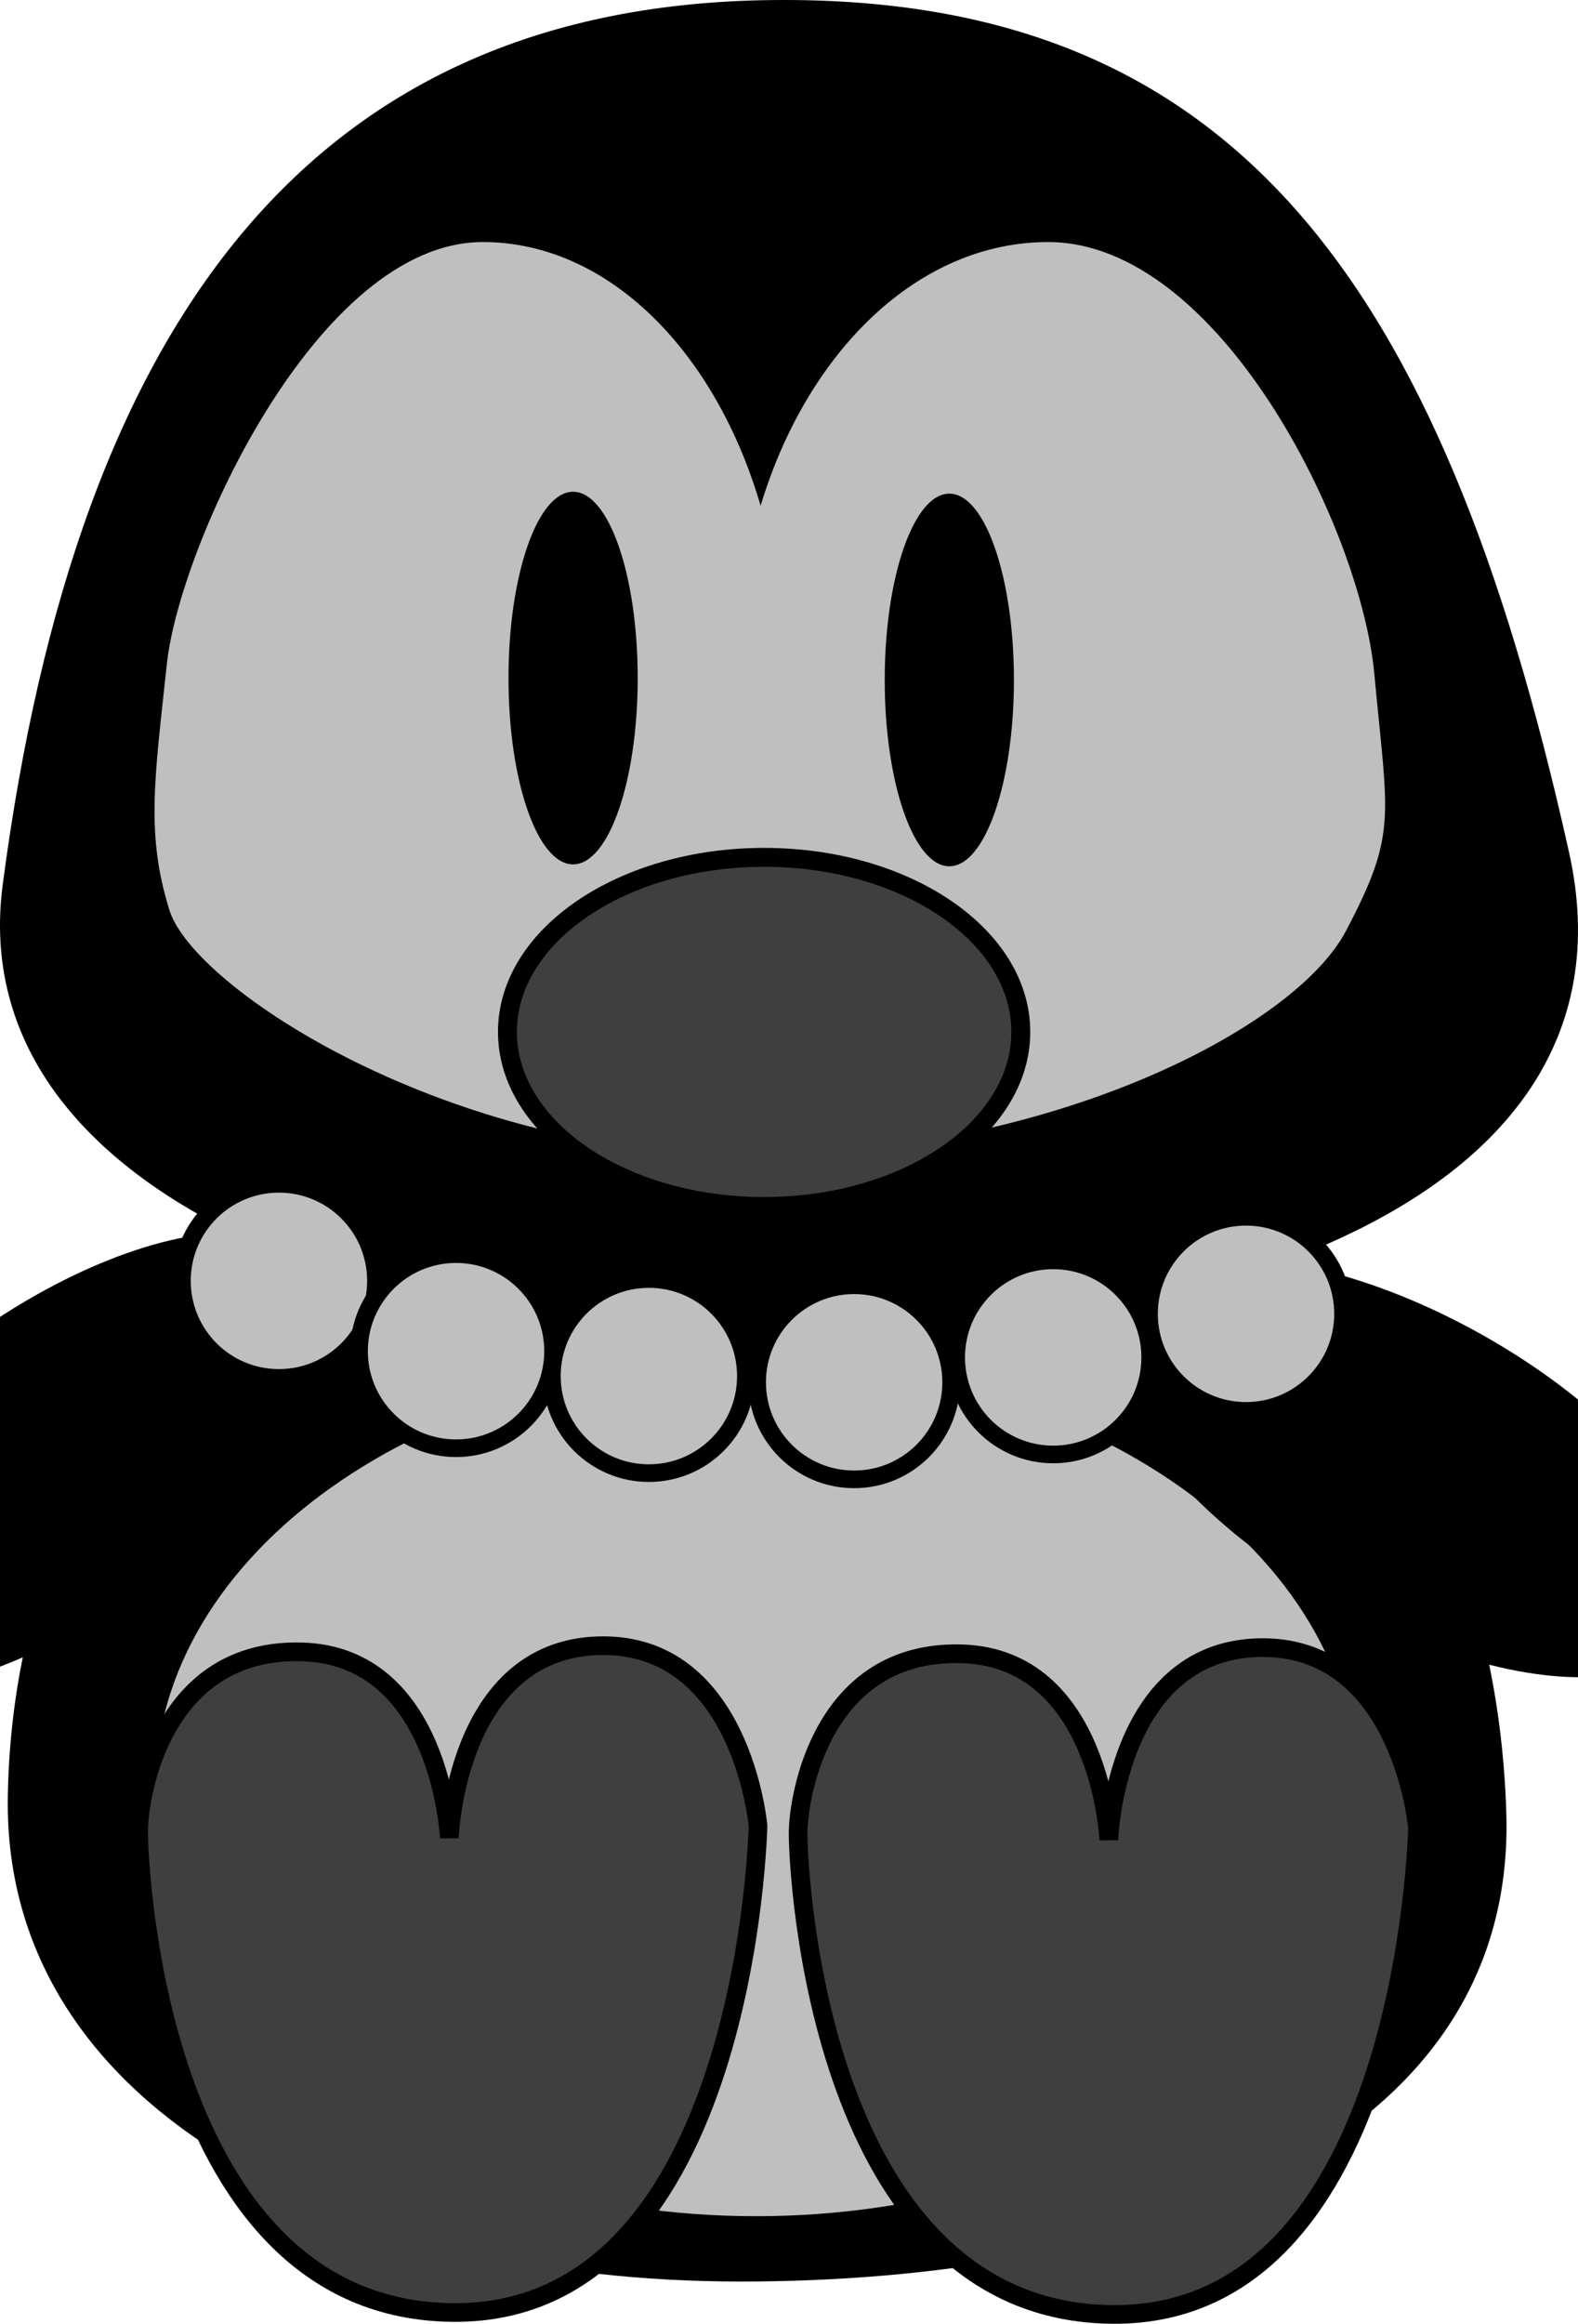
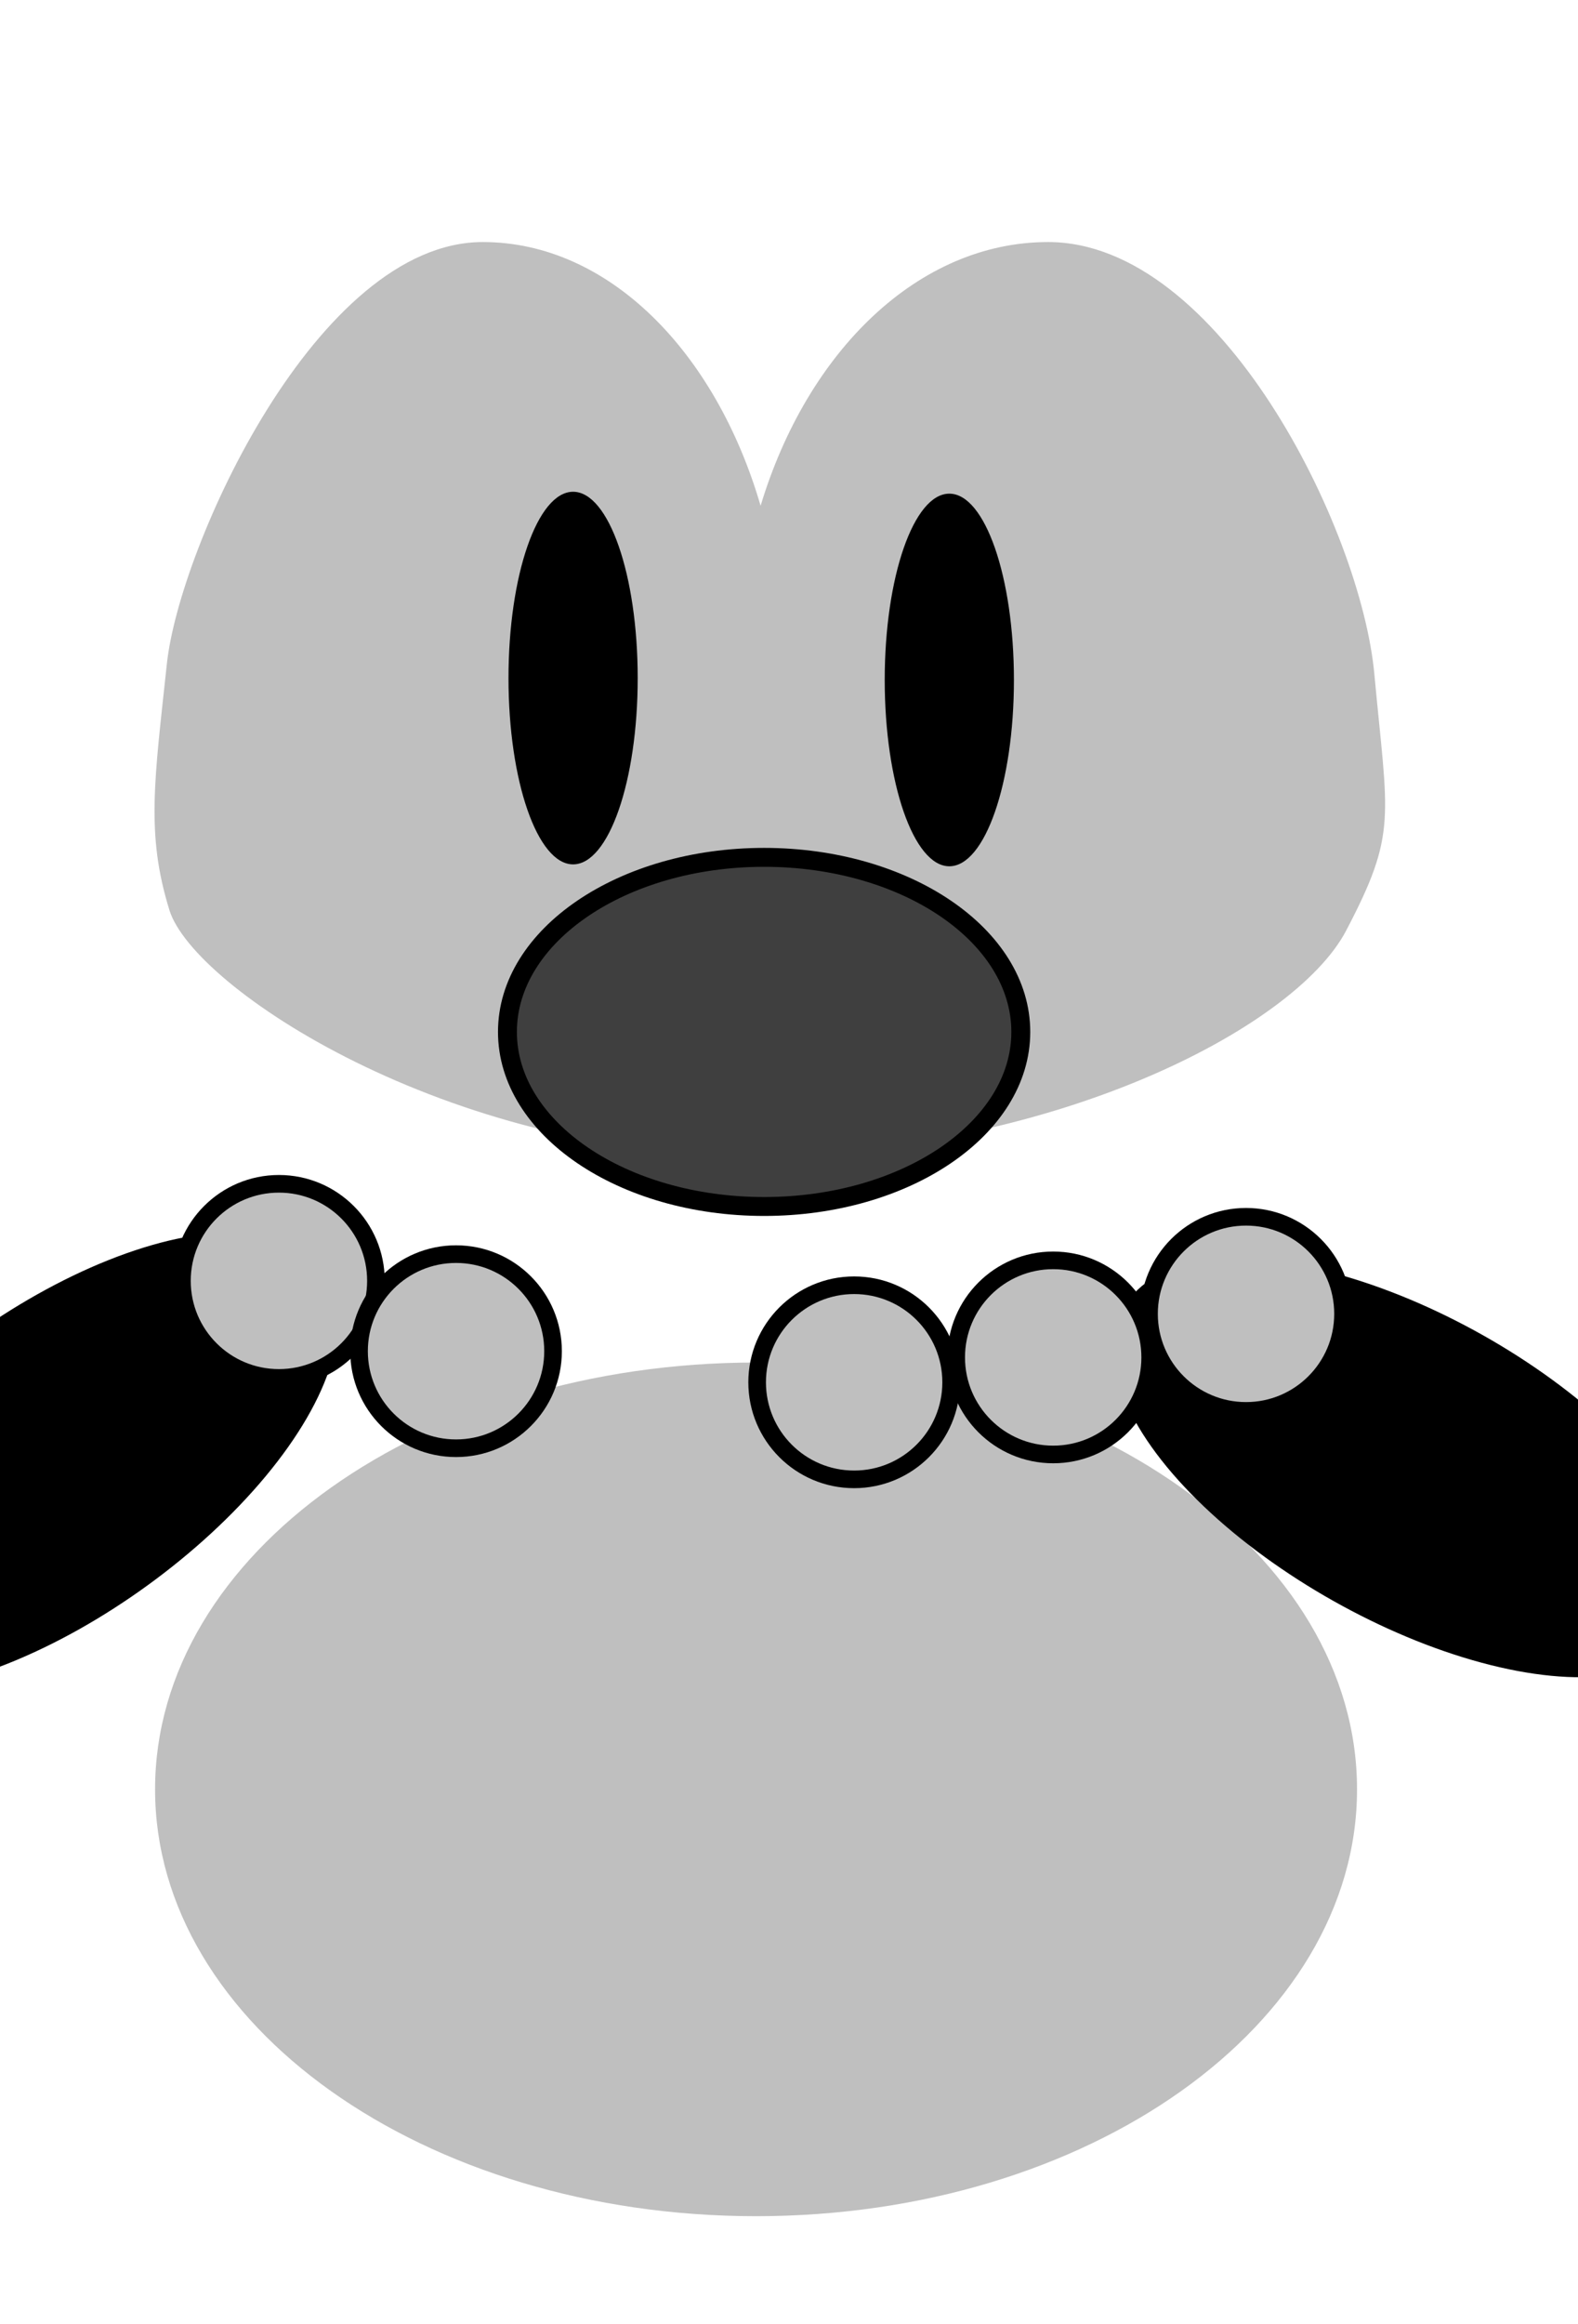
<svg xmlns="http://www.w3.org/2000/svg" xmlns:xlink="http://www.w3.org/1999/xlink" width="253.685" height="373.389">
  <title>pearl penguin</title>
  <defs>
    <linearGradient id="linearGradient3287">
      <stop stop-color="#000000" offset="0" id="stop3289" />
      <stop stop-color="#000000" id="stop3295" offset="0.735" />
      <stop stop-color="#7f7f7f" id="stop3291" offset="0.887" />
      <stop stop-color="#ffffff" offset="1" id="stop3293" />
    </linearGradient>
    <linearGradient id="linearGradient3225">
      <stop stop-color="#ff6f00" id="stop3227" offset="0" />
      <stop stop-color="#ffff00" id="stop3229" offset="1" />
    </linearGradient>
    <radialGradient r="126.842" fy="249.189" fx="425.579" cy="249.189" cx="425.579" gradientTransform="matrix(1.297, 0.011, -0.011, 1.287, -438.188, -168.801)" gradientUnits="userSpaceOnUse" id="radialGradient3281" xlink:href="#linearGradient3287" />
    <radialGradient r="43.209" fy="171.377" fx="141.644" cy="171.377" cx="141.644" spreadMethod="pad" gradientTransform="matrix(0.979, 0, 0, 0.673, -4.332, 58.102)" gradientUnits="userSpaceOnUse" id="radialGradient3283" xlink:href="#linearGradient3225" />
    <radialGradient gradientUnits="userSpaceOnUse" gradientTransform="matrix(1.47, 0.02, -0.016, 1.131, -100.851, -53.711)" r="123.242" fy="317.4" fx="145.566" cy="317.4" cx="145.566" id="radialGradient3330" xlink:href="#linearGradient3287" />
    <radialGradient gradientUnits="userSpaceOnUse" gradientTransform="matrix(1.997, -0.006, 0.006, 1.87, -131.804, -291.541)" r="50.789" fy="333.682" fx="100.071" cy="333.682" cx="100.071" id="radialGradient3358" xlink:href="#linearGradient3225" />
    <radialGradient r="50.789" fy="333.682" fx="100.071" cy="333.682" cx="100.071" gradientTransform="matrix(1.997, -0.006, 0.006, 1.87, -23.783, -290.231)" gradientUnits="userSpaceOnUse" id="radialGradient3362" xlink:href="#linearGradient3225" />
    <pattern height="100" width="100" y="0" x="0" patternUnits="userSpaceOnUse" id="gridpattern">
      <image height="100" width="100" y="0" x="0" id="svg_2" />
    </pattern>
  </defs>
  <g display="inline">
    <title>Layer 1</title>
-     <path fill="#000000" stroke="#000000" stroke-width="4.784" stroke-linecap="round" stroke-linejoin="round" stroke-miterlimit="4" d="m239.769,291.321c1.671,53.223 -59.564,72.889 -120.7,72.889c-61.137,0 -116.106,-26.051 -115.423,-75.296c0.814,-58.788 43.962,-111.154 115.423,-111.861c71.461,-0.707 118.605,47.543 120.7,114.267z" id="path3317" />
-     <path fill="#000000" stroke="#000000" stroke-width="4.833" stroke-linecap="round" stroke-linejoin="round" stroke-miterlimit="4" id="path3250" d="m249.896,137.521c12.625,56.774 -64.474,75.63 -125.598,75.63c-61.124,0 -127.76,-22.76 -121.468,-70.675c12.006,-91.431 50.022,-139.33 121.468,-140.051c71.446,-0.722 104.95,42.247 125.598,135.096z" />
    <g externalResourcesRequired="false" id="g3244">
      <path fill="#bfbfbf" stroke-width="3" stroke-linecap="round" stroke-linejoin="round" stroke-miterlimit="4" d="m77.621,38.893c-26.67,0 -48.789,49.03 -50.79,67.737c-2.008,18.777 -3.388,27.385 0.41,39.624c3.878,12.496 44.711,39.388 93.385,39.39c47.848,0.002 87.468,-20.259 95.773,-36.087c8.306,-15.828 6.698,-17.97 4.544,-41.276c-2.155,-23.306 -24.864,-69.388 -52.446,-69.388c-20.826,0 -38.717,17.51 -46.219,42.375c-7.255,-24.861 -24.521,-42.375 -44.656,-42.375l0,0l0,0l0,0z" id="path3237" />
      <path fill="#000000" stroke-width="3" stroke-linecap="round" stroke-linejoin="round" stroke-miterlimit="4" id="path3233" d="m102.519,108.953c0,16.533 -4.65,29.936 -10.386,29.936c-5.736,0 -10.386,-13.403 -10.386,-29.936c0,-16.533 4.65,-29.936 10.386,-29.936c5.736,0 10.386,13.403 10.386,29.936z" />
      <path fill="#000000" stroke-width="3" stroke-linecap="round" stroke-linejoin="round" stroke-miterlimit="4" d="m163.003,109.259c0,16.533 -4.65,29.936 -10.386,29.936c-5.736,0 -10.386,-13.403 -10.386,-29.936c0,-16.534 4.65,-29.937 10.386,-29.937c5.736,0 10.386,13.403 10.386,29.937z" id="path3235" />
      <path id="svg_11" fill="#3f3f3f" stroke="#000000" stroke-width="3.04" stroke-linecap="round" stroke-linejoin="round" stroke-miterlimit="4" d="m164.107,165.811c0,15.491 -18.475,28.05 -41.265,28.05c-22.789,0 -41.264,-12.559 -41.264,-28.05c0,-15.492 18.475,-28.05 41.264,-28.05c22.79,0 41.265,12.558 41.265,28.05z" />
    </g>
    <path fill="#bfbfbf" stroke-width="3.3" stroke-linecap="round" stroke-linejoin="round" stroke-miterlimit="4" id="path3315" d="m218.161,287.517c0,37.878 -43.256,68.585 -96.615,68.585c-53.359,0 -96.615,-30.707 -96.615,-68.585c0,-37.879 43.256,-68.585 96.615,-68.585c53.359,0 96.615,30.706 96.615,68.585z" />
-     <path fill="#3f3f3f" fill-rule="evenodd" stroke="#000000" stroke-width="3" stroke-miterlimit="4" id="path3360" d="m178.258,295.644c0,0 -1.315,-29.25 -23.662,-29.907c-22.348,-0.657 -26.291,22.676 -26.291,28.921c0,6.244 3.286,76.902 50.61,77.23c47.325,0.329 48.968,-78.216 48.968,-78.216c0,0 -2.629,-29.578 -25.634,-28.921c-23.005,0.658 -23.991,30.893 -23.991,30.893z" />
    <ellipse transform="rotate(-35.988 9.365 234.885)" ry="22" rx="49.976" id="svg_1" cy="234.885" cx="9.365" stroke-width="5" stroke="#000000" fill="#000000" />
    <ellipse id="svg_3" transform="rotate(29.372 226.365 235.885)" ry="22" rx="49.976" cy="235.885" cx="226.365" stroke-width="5" stroke="#000000" fill="#000000" />
    <circle id="svg_4" r="15.595" cy="205.811" cx="44.842" stroke-linecap="round" stroke-linejoin="round" stroke-dasharray="null" stroke-width="2.833" stroke="#000000" fill="#bfbfbf" />
    <circle id="svg_6" r="15.595" cy="217.111" cx="73.315" stroke-linecap="round" stroke-linejoin="round" stroke-dasharray="null" stroke-width="2.833" stroke="#000000" fill="#bfbfbf" />
-     <circle id="svg_7" r="15.595" cy="221.111" cx="104.315" stroke-linecap="round" stroke-linejoin="round" stroke-dasharray="null" stroke-width="2.833" stroke="#000000" fill="#bfbfbf" />
    <circle id="svg_8" r="15.595" cy="222.111" cx="137.315" stroke-linecap="round" stroke-linejoin="round" stroke-dasharray="null" stroke-width="2.833" stroke="#000000" fill="#bfbfbf" />
    <circle id="svg_9" r="15.595" cy="218.111" cx="169.315" stroke-linecap="round" stroke-linejoin="round" stroke-dasharray="null" stroke-width="2.833" stroke="#000000" fill="#bfbfbf" />
    <circle id="svg_10" r="15.595" cy="211.111" cx="200.315" stroke-linecap="round" stroke-linejoin="round" stroke-dasharray="null" stroke-width="2.833" stroke="#000000" fill="#bfbfbf" />
-     <path fill="#3f3f3f" fill-rule="evenodd" stroke="#000000" stroke-width="3" stroke-miterlimit="4" d="m72.236,295.334c0,0 -1.315,-29.249 -23.662,-29.906c-22.348,-0.657 -26.291,22.676 -26.291,28.92c0,6.244 3.286,76.902 50.611,77.231c47.324,0.329 48.967,-78.217 48.967,-78.217c0,0 -2.629,-29.578 -25.634,-28.92c-23.005,0.657 -23.991,30.892 -23.991,30.892z" id="path3350" />
  </g>
</svg>